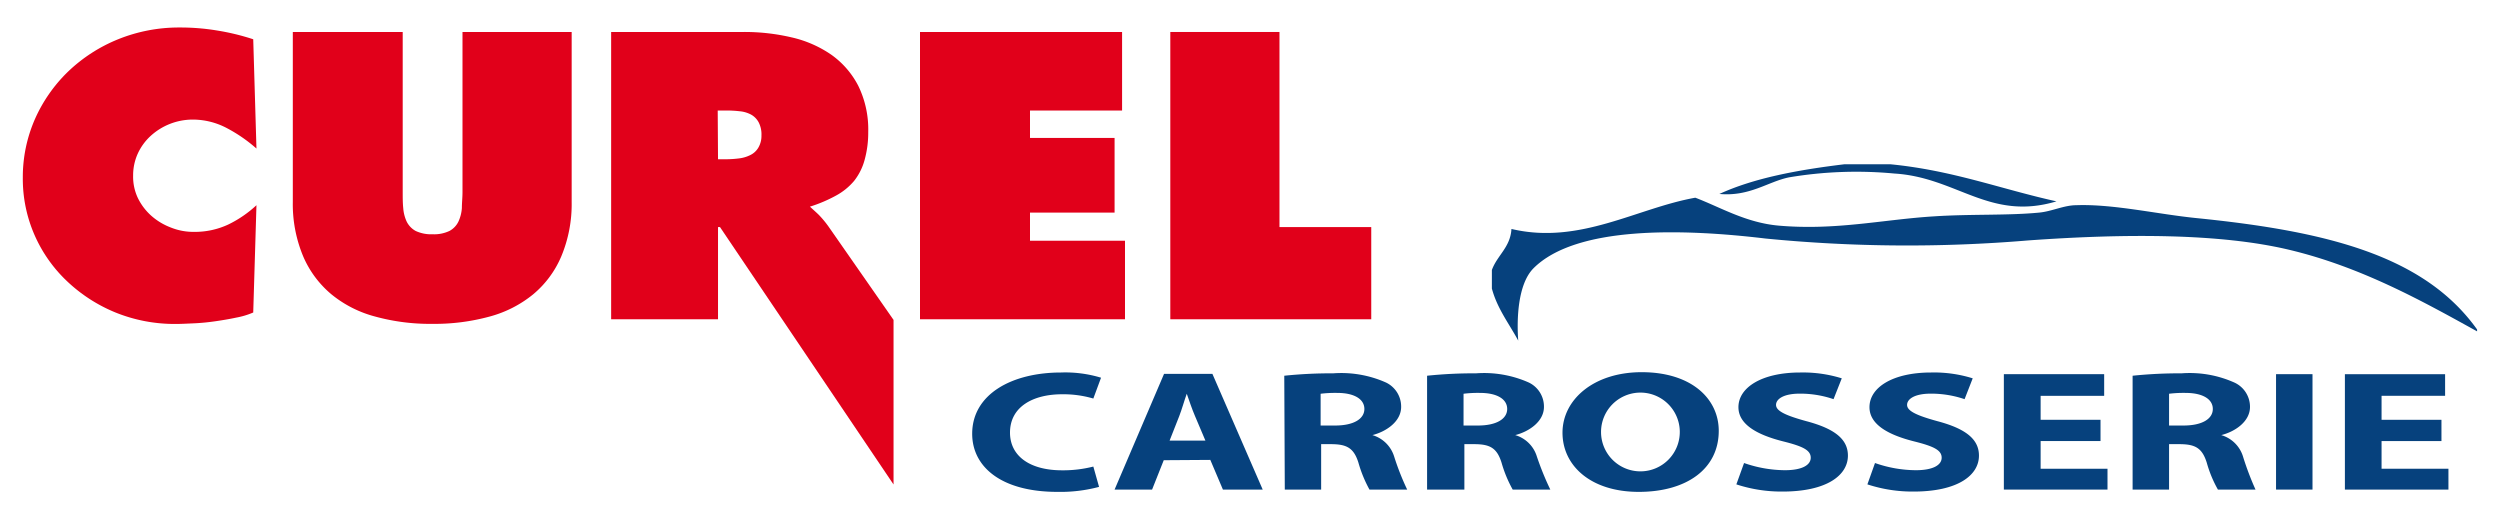
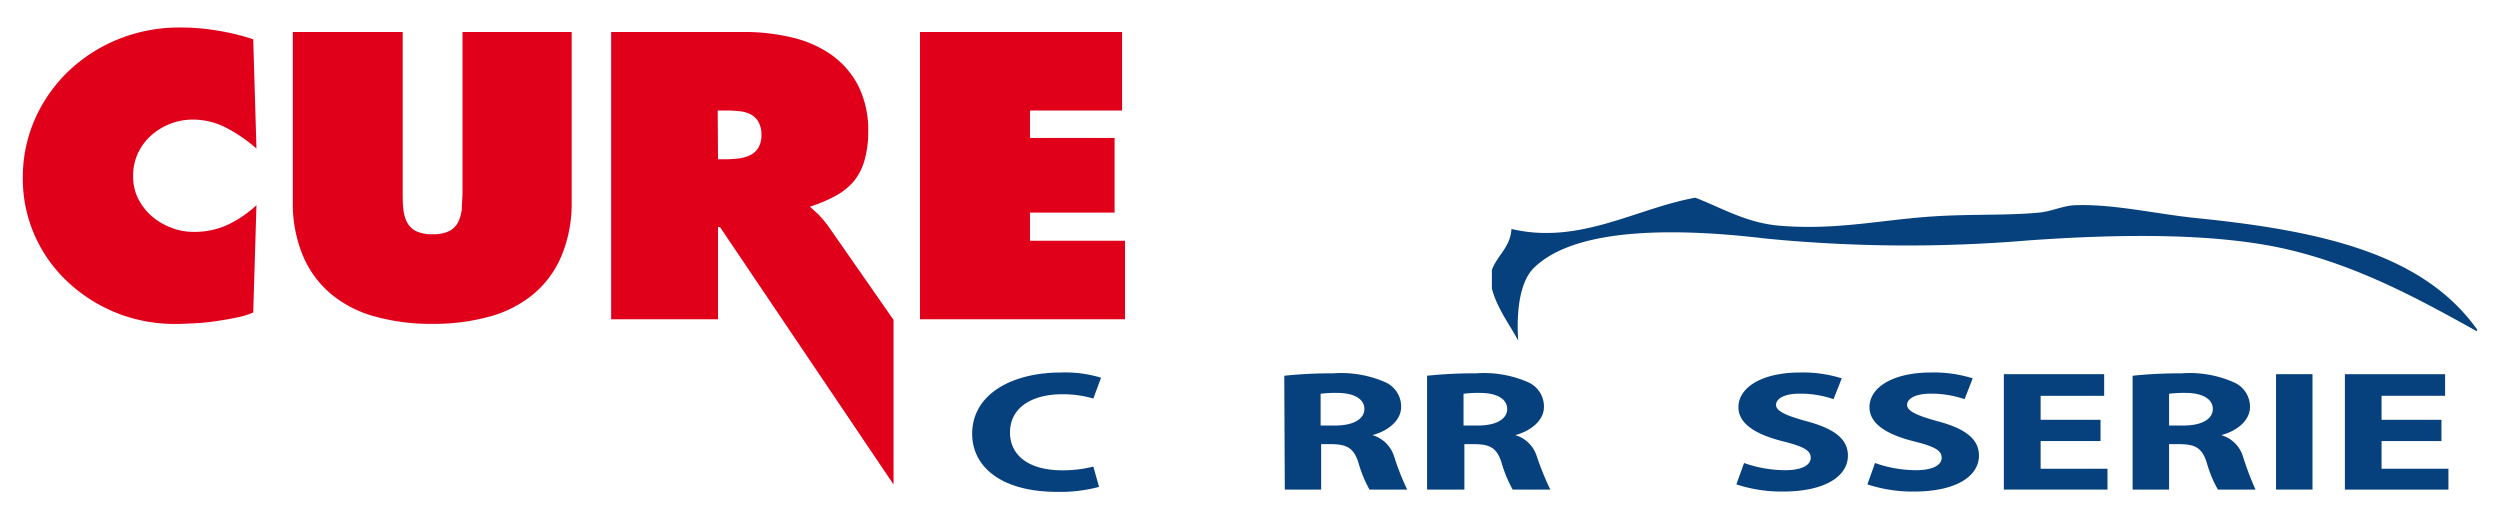
<svg xmlns="http://www.w3.org/2000/svg" viewBox="0 0 240 49.85">
  <defs>
    <style>.cls-1,.cls-2{fill:#06417d;}.cls-2{fill-rule:evenodd;}.cls-3{fill:#e1001a;}</style>
  </defs>
  <g id="Calque_3" data-name="Calque 3">
    <path class="cls-1" d="M105.51,46.74a14.41,14.41,0,0,1-4,.48c-5.4,0-8.18-2.41-8.18-5.58,0-3.79,3.8-5.88,8.53-5.88a11.82,11.82,0,0,1,3.84.5l-.74,2a10.21,10.21,0,0,0-3-.41c-2.79,0-5,1.2-5,3.68,0,2.22,1.86,3.62,5,3.62a11.75,11.75,0,0,0,3-.36Z" />
-     <path class="cls-1" d="M111.72,44.18,110.6,47H107l4.75-11.11h4.64L121.22,47H117.4l-1.21-2.85Zm4-1.88-1-2.36c-.28-.65-.56-1.48-.79-2.14h0c-.24.66-.47,1.5-.72,2.14l-.93,2.36Z" />
    <path class="cls-1" d="M123.29,36.07a43.6,43.6,0,0,1,4.7-.23,10.54,10.54,0,0,1,5.06.88,2.56,2.56,0,0,1,1.46,2.34c0,1.4-1.42,2.37-2.76,2.71v0a3.1,3.1,0,0,1,2.09,2.06A24.37,24.37,0,0,0,135.09,47h-3.62a12.18,12.18,0,0,1-1.06-2.58c-.44-1.41-1.12-1.77-2.58-1.78h-1V47h-3.49Zm3.49,4.78h1.4c1.76,0,2.8-.63,2.8-1.59s-1-1.54-2.59-1.54a11.59,11.59,0,0,0-1.61.08Z" />
    <path class="cls-1" d="M137,36.07a43.45,43.45,0,0,1,4.7-.23,10.54,10.54,0,0,1,5.06.88,2.56,2.56,0,0,1,1.46,2.34c0,1.4-1.42,2.37-2.76,2.71v0a3.07,3.07,0,0,1,2.08,2.06A27.74,27.74,0,0,0,148.83,47h-3.61a12,12,0,0,1-1.07-2.58c-.44-1.41-1.11-1.77-2.57-1.78h-1V47H137Zm3.5,4.78h1.39c1.76,0,2.8-.63,2.8-1.59s-1-1.54-2.6-1.54a11.11,11.11,0,0,0-1.59.08Z" />
-     <path class="cls-1" d="M165,41.36c0,3.66-3.09,5.86-7.68,5.86S150,44.72,150,41.54s3-5.81,7.6-5.81C162.38,35.73,165,38.28,165,41.36Zm-11.3.14a3.78,3.78,0,0,0,7.56-.06,3.78,3.78,0,0,0-7.56.06Z" />
    <path class="cls-1" d="M167.43,44.45a12.1,12.1,0,0,0,3.92.69c1.62,0,2.48-.48,2.48-1.2s-.75-1.09-2.62-1.56c-2.6-.65-4.32-1.67-4.32-3.29,0-1.9,2.26-3.33,5.92-3.33a12.53,12.53,0,0,1,4,.56l-.79,2a9.89,9.89,0,0,0-3.25-.53c-1.53,0-2.27.51-2.27,1.08s.86,1,2.9,1.56c2.76.73,4,1.75,4,3.31,0,1.87-2,3.45-6.28,3.45a13.89,13.89,0,0,1-4.43-.69Z" />
    <path class="cls-1" d="M180,44.45a12,12,0,0,0,3.92.69c1.62,0,2.48-.48,2.48-1.2s-.75-1.09-2.62-1.56c-2.6-.65-4.31-1.67-4.31-3.29,0-1.9,2.24-3.33,5.91-3.33a12.41,12.41,0,0,1,4,.56l-.78,2a10,10,0,0,0-3.25-.53c-1.53,0-2.27.51-2.27,1.08s.86,1,2.9,1.56c2.76.73,4,1.75,4,3.31,0,1.87-2,3.45-6.28,3.45a13.89,13.89,0,0,1-4.43-.69Z" />
    <path class="cls-1" d="M201.65,42.34H195.9V45h6.42V47h-9.95V35.92H202V38h-6.1v2.3h5.75Z" />
    <path class="cls-1" d="M204.73,36.07a43.74,43.74,0,0,1,4.7-.23,10.49,10.49,0,0,1,5.06.88A2.56,2.56,0,0,1,216,39.06c0,1.4-1.41,2.37-2.76,2.71v0a3.09,3.09,0,0,1,2.09,2.06A27.74,27.74,0,0,0,216.53,47h-3.61a11.49,11.49,0,0,1-1.07-2.58c-.44-1.41-1.11-1.77-2.57-1.78h-1.05V47h-3.5Zm3.5,4.78h1.39c1.77,0,2.81-.63,2.81-1.59s-1-1.54-2.6-1.54a11.29,11.29,0,0,0-1.6.08Z" />
    <path class="cls-1" d="M222,35.92V47H218.5V35.92Z" />
    <path class="cls-1" d="M234.38,42.34h-5.75V45h6.42V47h-9.94V35.92h9.62V38h-6.1v2.3h5.75Z" />
-     <path class="cls-2" d="M181.48,15.77h-4.42c-4.47.54-8.67,1.32-12,2.85,2.92.27,4.69-1.2,6.72-1.6a39,39,0,0,1,10.09-.36c6,.37,9.14,4.59,15.55,2.67C192.11,18.16,187.51,16.36,181.48,15.77Z" />
    <path class="cls-2" d="M143.22,25.92V27.7c.52,1.94,1.65,3.36,2.53,5-.15-2-.06-5.42,1.47-6.95,4.11-4.1,14.33-3.8,22.28-2.85a139.12,139.12,0,0,0,25.22.18c9.5-.68,18.45-.66,25,.89,7,1.66,12.94,5,18.08,7.84v-.18c-5.07-7.1-14.41-9.43-26.91-10.69-3.73-.37-8-1.37-11.56-1.24-1.19,0-2.33.59-3.57.71-3,.29-6.57.13-10.09.36-4.89.3-9.4,1.37-14.92.89-3.15-.28-5.6-1.77-8-2.68-5.62,1-11.11,4.55-17.65,3C145,23.74,143.73,24.51,143.22,25.92Z" />
    <path class="cls-3" d="M24.62,14.26a14.43,14.43,0,0,0-2.82-1.95,7,7,0,0,0-3.35-.83,6,6,0,0,0-4,1.58,5.29,5.29,0,0,0-1.23,1.7,5.06,5.06,0,0,0-.44,2.1A4.78,4.78,0,0,0,13.23,19a5.52,5.52,0,0,0,1.28,1.7,6.06,6.06,0,0,0,1.86,1.13,5.8,5.8,0,0,0,2.24.43,7.6,7.6,0,0,0,3.29-.7,11,11,0,0,0,2.72-1.86L24.31,30a7.55,7.55,0,0,1-1.63.49c-.65.14-1.32.25-2,.35s-1.39.17-2.08.2-1.26.06-1.72.06A15.14,15.14,0,0,1,11.09,30a15,15,0,0,1-4.65-3,13.59,13.59,0,0,1-3.12-4.43,13.43,13.43,0,0,1-1.13-5.5,13.84,13.84,0,0,1,1.17-5.65A14.48,14.48,0,0,1,6.55,6.86a15.13,15.13,0,0,1,4.79-3.09,15.54,15.54,0,0,1,5.93-1.13,21.52,21.52,0,0,1,3.58.29,22.38,22.38,0,0,1,3.46.84Z" />
    <path class="cls-3" d="M54.88,3.07V19.38a13,13,0,0,1-1,5.24,9.62,9.62,0,0,1-2.69,3.63A11.18,11.18,0,0,1,47,30.39a20,20,0,0,1-5.49.7,19.91,19.91,0,0,1-5.49-.7,11.1,11.1,0,0,1-4.21-2.14,9.74,9.74,0,0,1-2.7-3.63,13,13,0,0,1-1-5.24V3.07H38.66V18.43c0,.54,0,1.05.05,1.54a3.71,3.71,0,0,0,.33,1.3,2.07,2.07,0,0,0,.86.9,3.52,3.52,0,0,0,1.63.32,3.45,3.45,0,0,0,1.62-.32,2,2,0,0,0,.86-.9,3.71,3.71,0,0,0,.33-1.3c0-.49.06-1,.06-1.54V3.07Z" />
    <path class="cls-3" d="M58.67,3.07H71.34A19.73,19.73,0,0,1,76,3.59,11,11,0,0,1,79.8,5.25a8.33,8.33,0,0,1,2.6,3,9.52,9.52,0,0,1,.95,4.42A9.78,9.78,0,0,1,83,15.36a5.62,5.62,0,0,1-1,2,6,6,0,0,1-1.75,1.42,13.71,13.71,0,0,1-2.5,1.06c.3.27.59.53.84.77a9.69,9.69,0,0,1,.92,1.1l6.27,9v15.8L69.12,21.8h-.19v8.85H58.67ZM68.93,15.29h.72a10.43,10.43,0,0,0,1.27-.08A3.25,3.25,0,0,0,72,14.9a1.8,1.8,0,0,0,.78-.69A2.22,2.22,0,0,0,73.1,13a2.51,2.51,0,0,0-.27-1.26A1.85,1.85,0,0,0,72.1,11,2.86,2.86,0,0,0,71,10.68a10.63,10.63,0,0,0-1.3-.07h-.8Z" />
    <path class="cls-3" d="M88.32,3.07h19.4v7.54H98.88v2.63H107v7.17H98.88v2.7H108v7.54H88.32Z" />
-     <path class="cls-3" d="M112.35,3.07h10.48V21.8h8.81v8.85H112.35Z" />
  </g>
</svg>